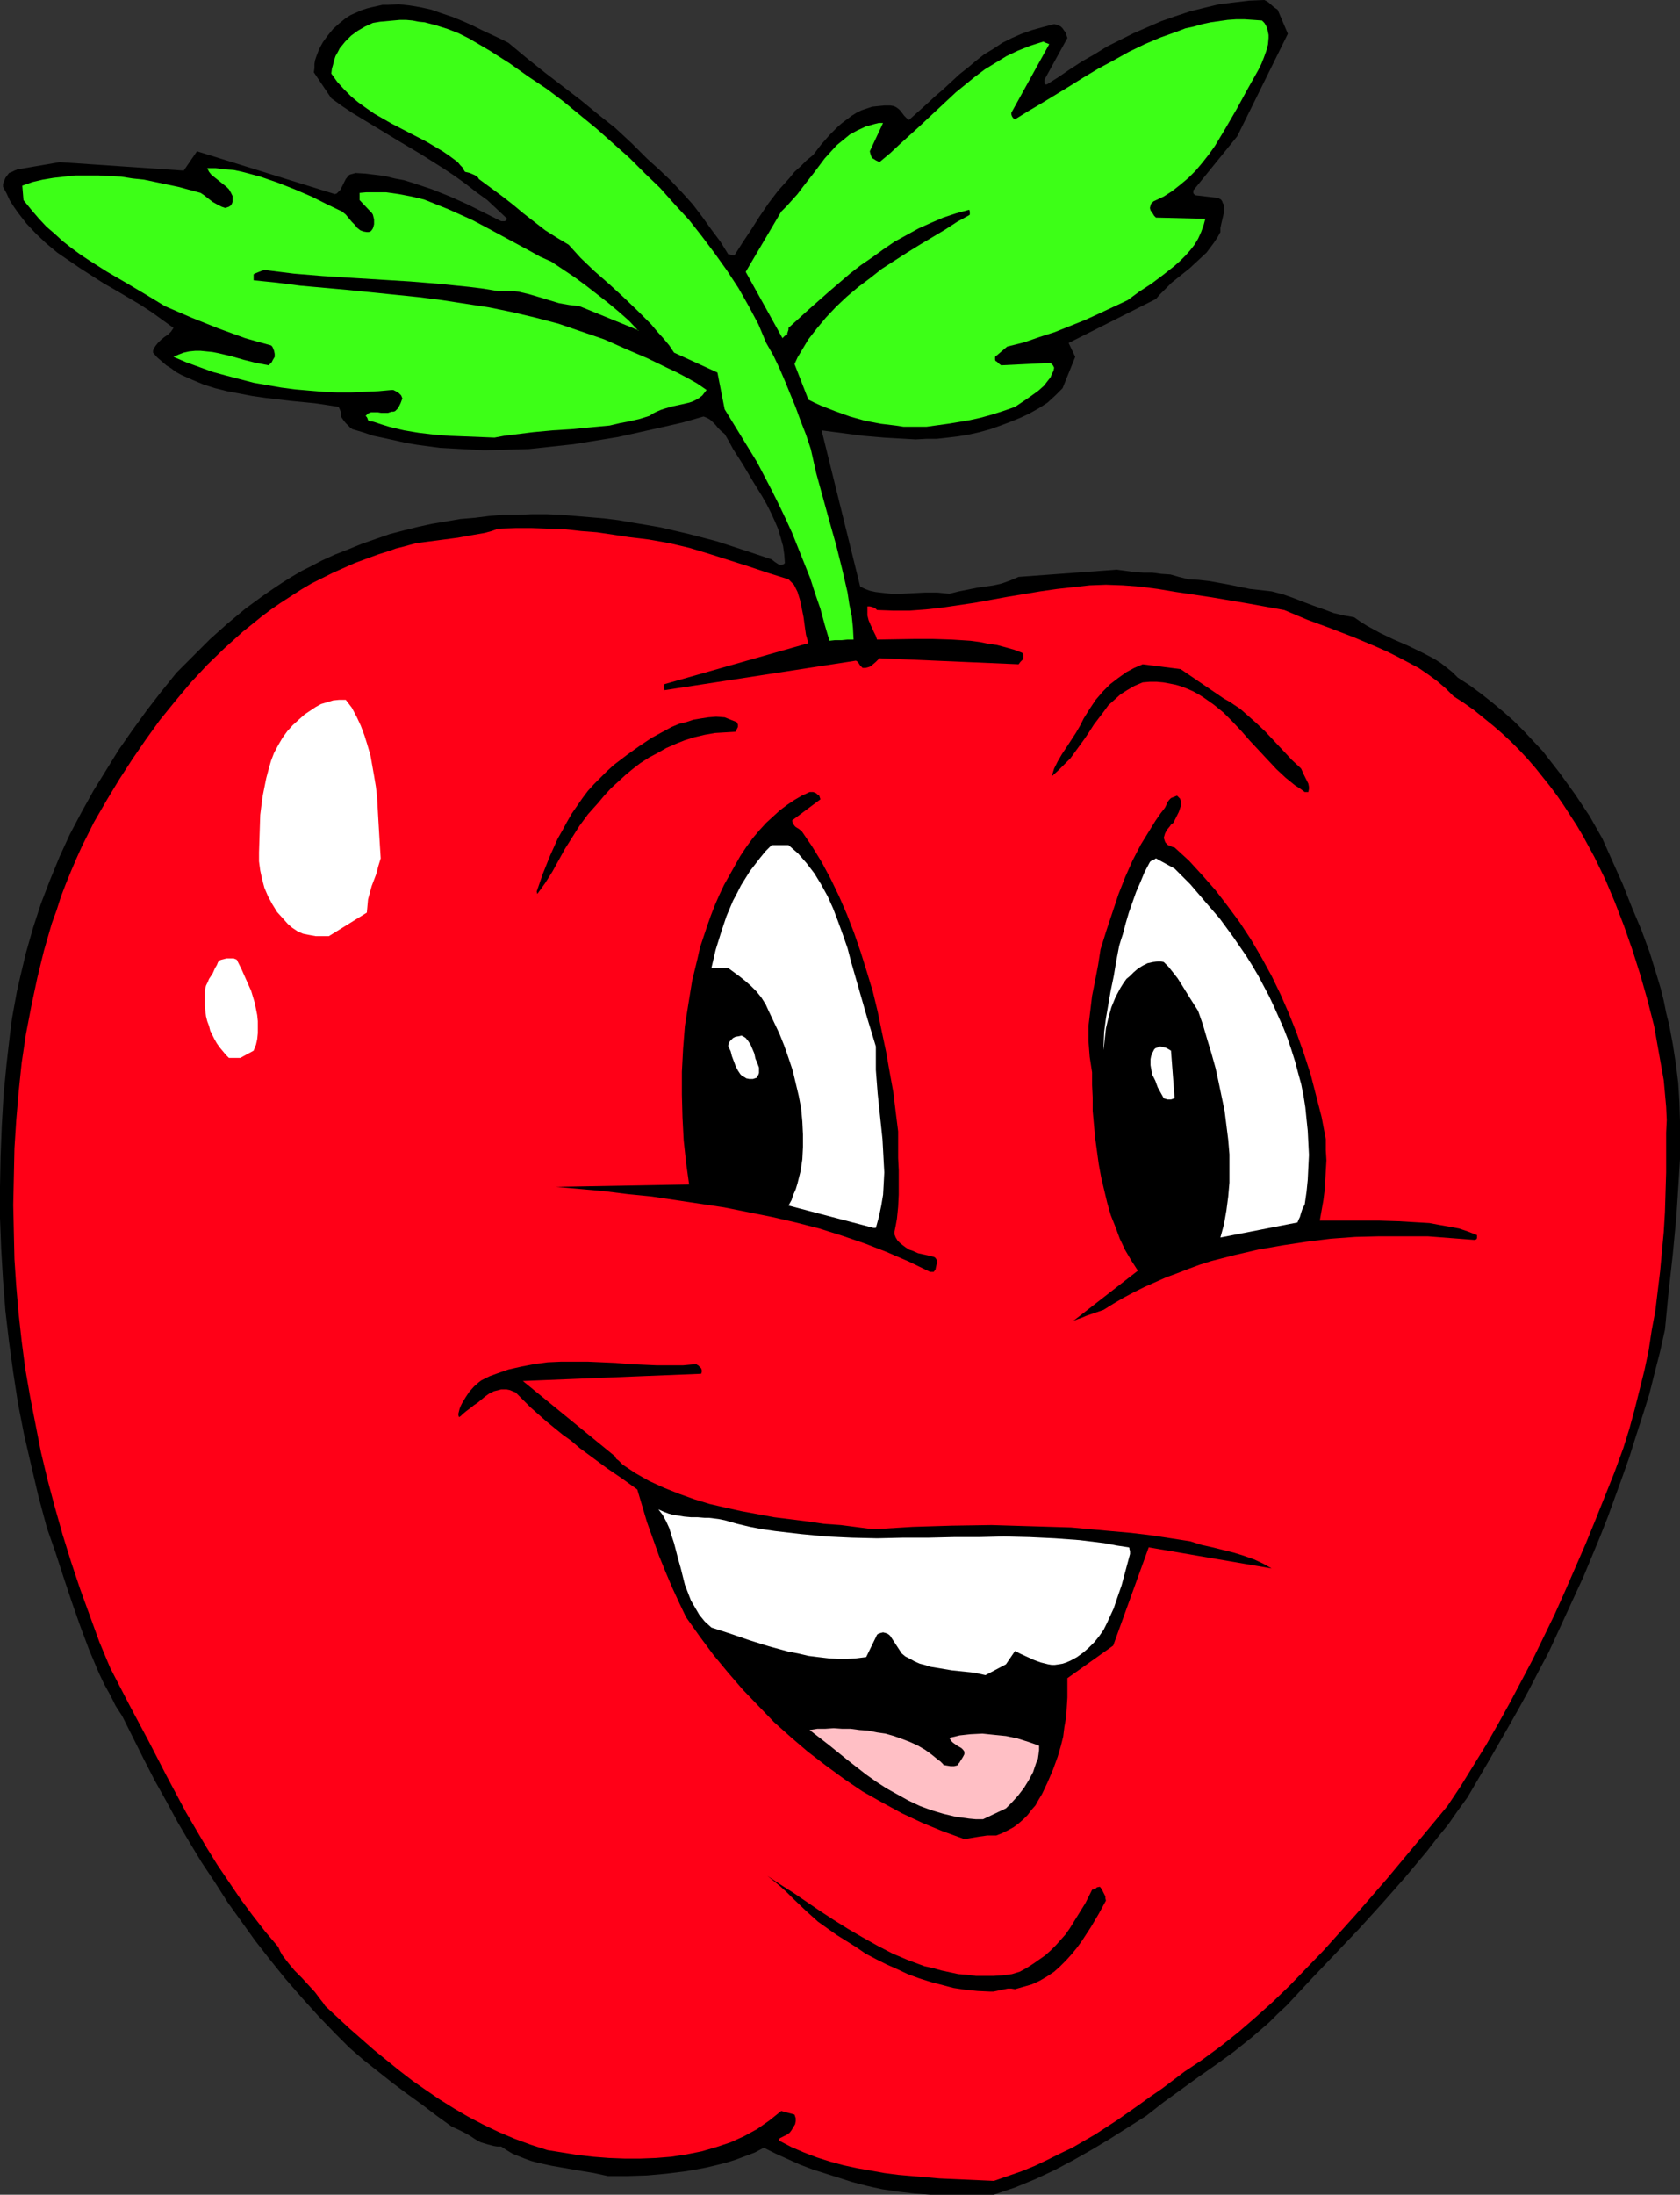
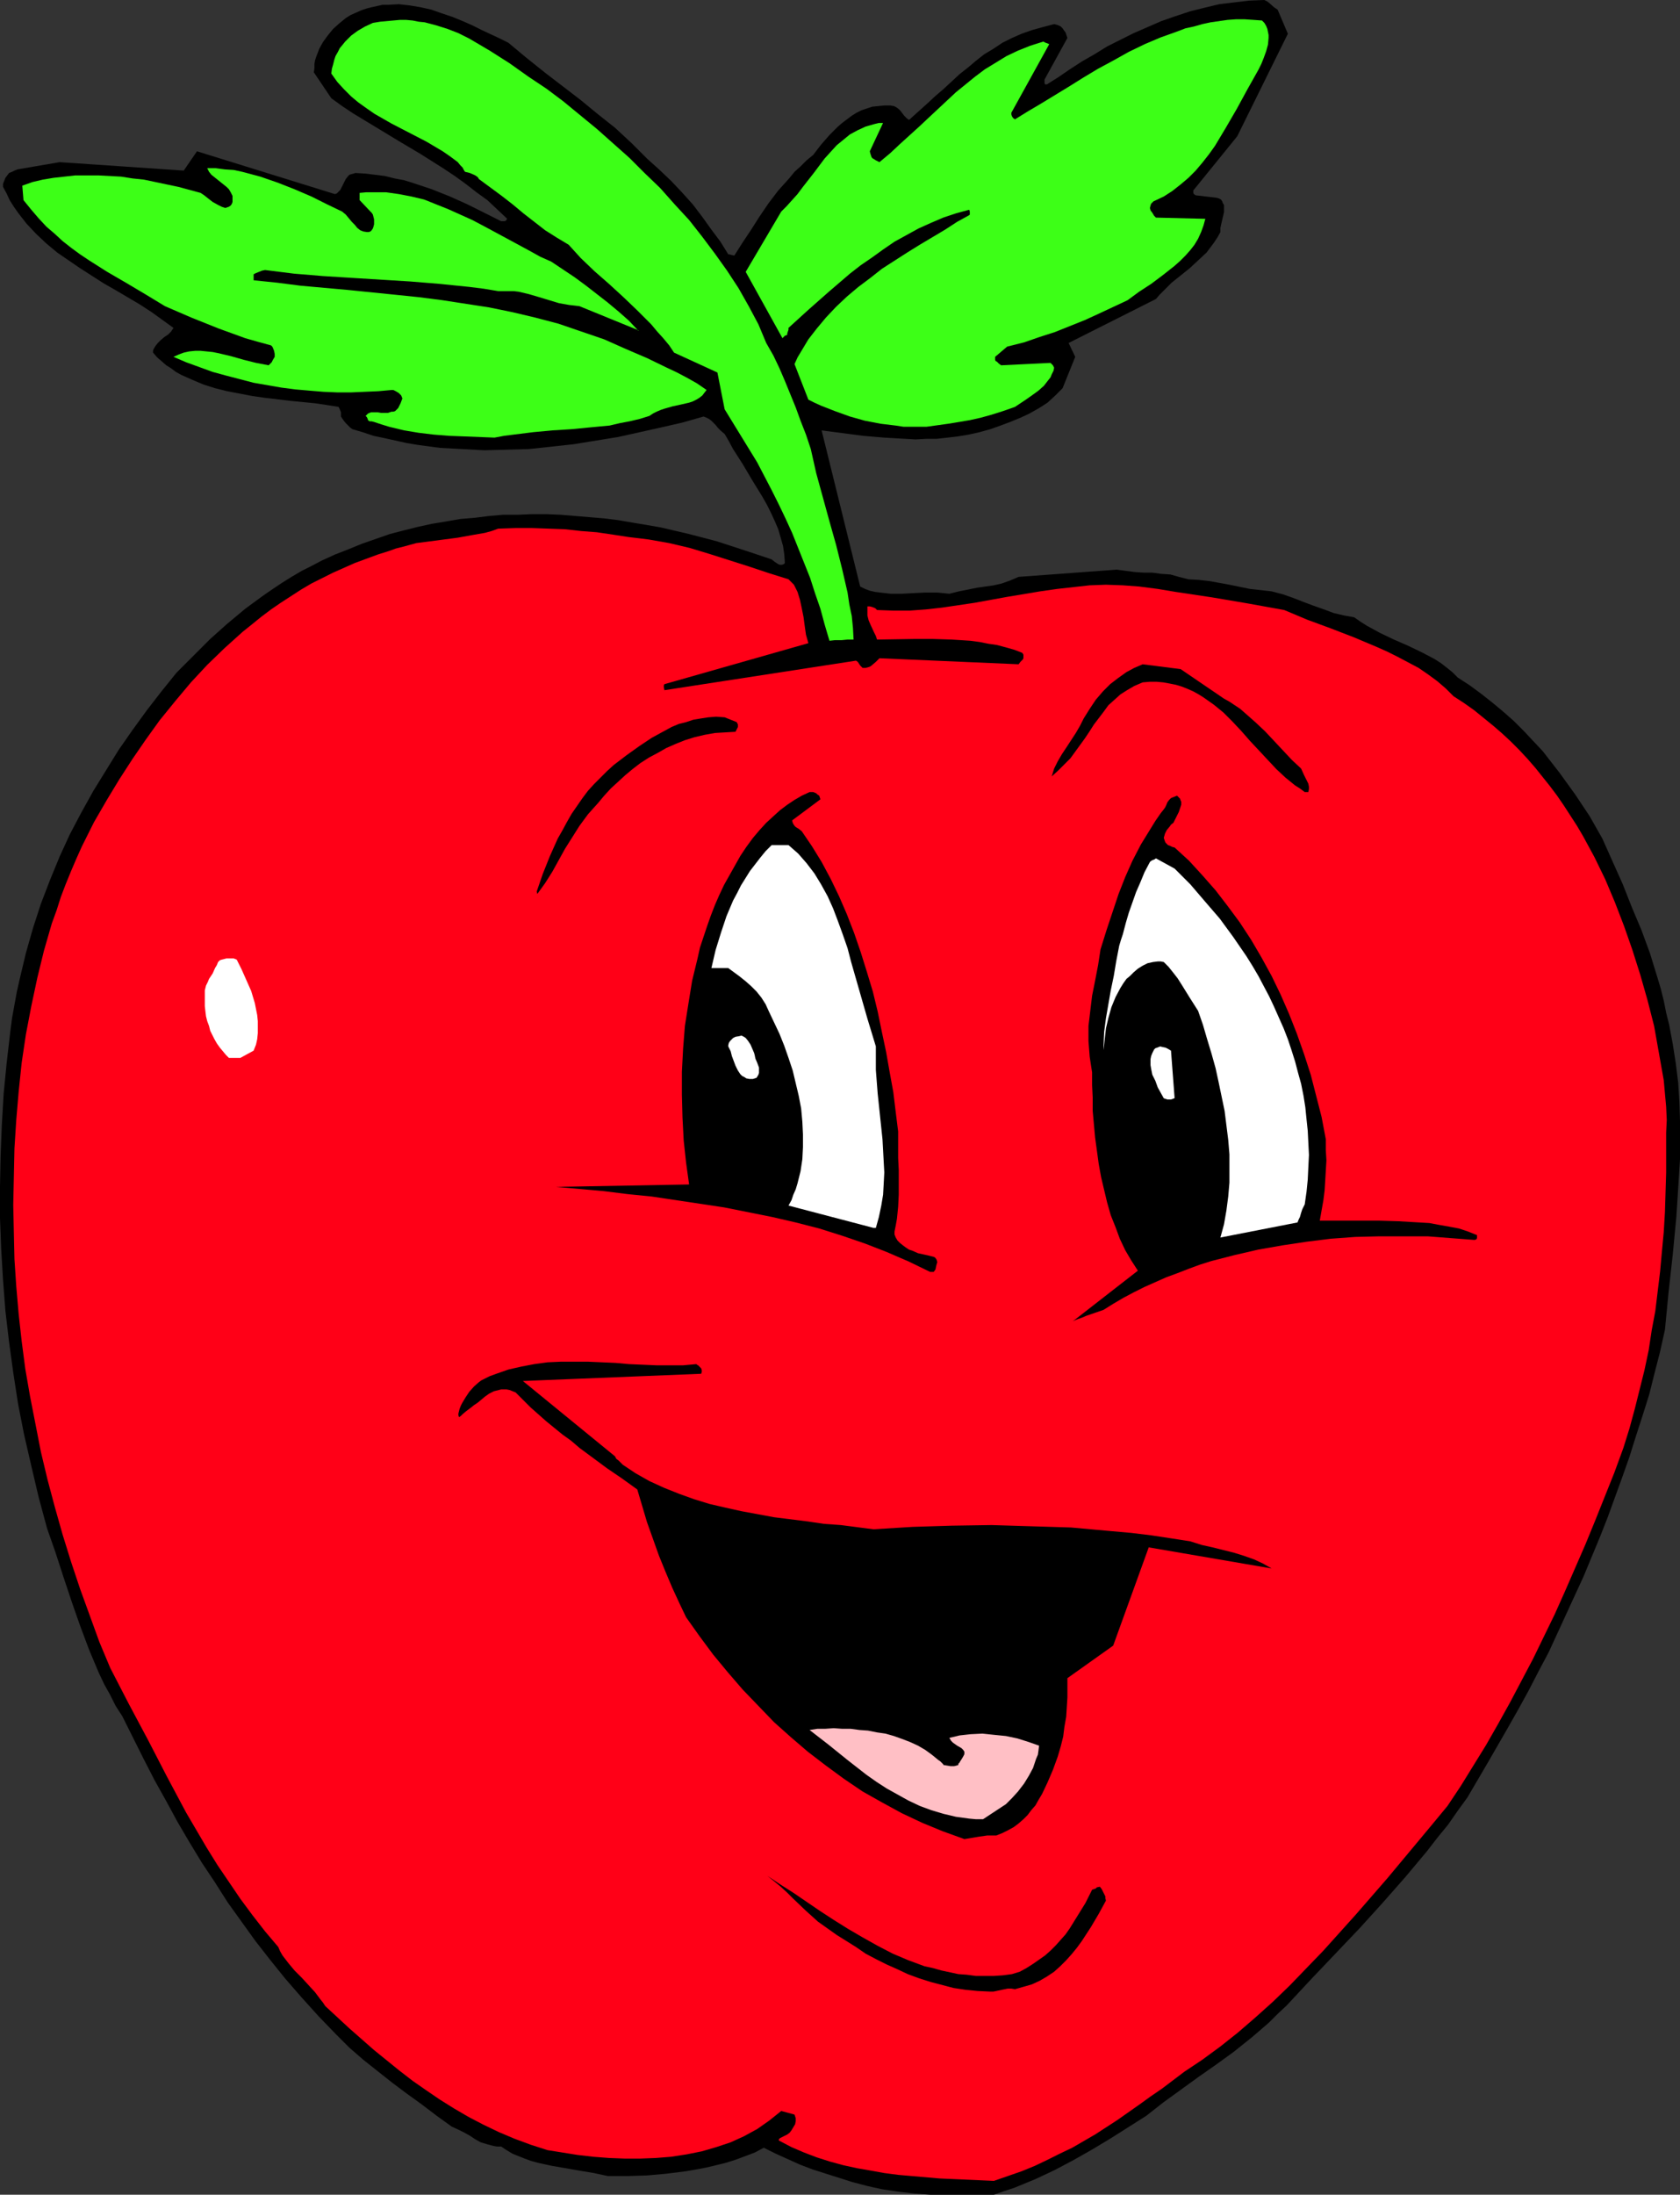
<svg xmlns="http://www.w3.org/2000/svg" xmlns:ns1="http://sodipodi.sourceforge.net/DTD/sodipodi-0.dtd" xmlns:ns2="http://www.inkscape.org/namespaces/inkscape" version="1.0" width="119.245mm" height="155.668mm" id="svg22" ns1:docname="Apple - Happy 1.wmf">
  <rect width="100%" height="100%" fill="#333333" stroke="none" />
  <ns1:namedview id="namedview22" pagecolor="#ffffff" bordercolor="#000000" borderopacity="0.25" ns2:showpageshadow="2" ns2:pageopacity="0.0" ns2:pagecheckerboard="0" ns2:deskcolor="#d1d1d1" ns2:document-units="mm" />
  <defs id="defs1">
    <pattern id="WMFhbasepattern" patternUnits="userSpaceOnUse" width="6" height="6" x="0" y="0" />
  </defs>
  <path style="fill:#000000;fill-opacity:1;fill-rule:evenodd;stroke:none" d="m 266.633,588.353 h -4.363 -4.201 -4.201 -4.201 l -4.363,-0.323 -4.201,-0.485 -4.363,-0.646 -2.262,-0.485 -2.101,-0.485 -3.717,-0.97 -3.555,-1.131 -3.555,-1.131 -3.555,-1.131 -3.393,-1.293 -3.232,-1.454 -3.232,-1.454 -3.232,-1.616 -2.424,1.293 -2.586,0.97 -2.586,0.97 -2.586,0.808 -2.586,0.646 -2.747,0.646 -2.586,0.485 -2.747,0.485 -5.171,0.646 -5.333,0.485 -5.171,0.162 h -5.333 l -3.717,-0.808 -3.878,-0.646 -7.433,-1.293 -3.717,-0.808 -1.778,-0.485 -1.778,-0.646 -1.616,-0.646 -1.616,-0.646 -1.616,-0.97 -1.454,-0.97 h -1.131 l -0.97,-0.162 -1.778,-0.485 -1.616,-0.485 -1.454,-0.808 -1.454,-0.97 -1.454,-0.808 -1.616,-0.808 -1.778,-0.808 -4.04,-2.909 -4.04,-3.07 -4.04,-2.909 -3.878,-2.909 -3.878,-3.07 -3.878,-3.07 -3.717,-3.232 -3.555,-3.555 -4.686,-4.848 -4.525,-5.009 -4.363,-5.009 -4.04,-5.009 -4.04,-5.171 -3.717,-5.171 -3.717,-5.171 -3.394,-5.333 -3.555,-5.332 -3.232,-5.333 -3.232,-5.494 -3.07,-5.656 -3.07,-5.494 -2.909,-5.656 -2.909,-5.817 -2.909,-5.817 -1.778,-2.747 -1.454,-2.909 -1.616,-2.909 -1.454,-3.07 -1.293,-3.07 -1.293,-3.07 -2.424,-6.464 -2.262,-6.464 -2.262,-6.787 -2.101,-6.464 -2.262,-6.464 -2.262,-8.403 L 8.403,392.99 6.464,384.587 4.848,376.346 3.555,367.943 2.424,359.702 1.454,351.461 0.808,343.058 0.323,334.817 0,326.576 v -8.403 l 0.162,-8.241 0.323,-8.241 0.485,-8.403 0.808,-8.241 0.97,-8.403 0.485,-3.717 0.646,-3.555 0.646,-3.555 0.808,-3.555 0.808,-3.393 0.808,-3.393 1.939,-6.787 2.101,-6.464 2.424,-6.302 2.586,-6.302 2.747,-5.979 3.07,-5.817 3.232,-5.817 3.394,-5.494 3.394,-5.494 3.717,-5.333 3.878,-5.332 3.878,-5.009 4.04,-5.009 4.525,-4.525 4.525,-4.525 4.525,-4.04 4.848,-4.04 4.848,-3.555 2.586,-1.778 2.424,-1.616 2.586,-1.616 2.747,-1.616 2.586,-1.293 2.747,-1.454 3.555,-1.616 3.717,-1.454 3.555,-1.454 3.717,-1.293 3.717,-1.293 3.717,-0.97 3.878,-0.97 3.717,-0.808 3.878,-0.646 3.717,-0.646 3.878,-0.323 3.878,-0.485 3.717,-0.323 h 3.878 l 3.878,-0.162 h 3.878 l 3.878,0.162 3.878,0.323 3.878,0.323 3.878,0.323 3.878,0.485 3.717,0.646 3.878,0.646 3.717,0.646 7.595,1.778 7.433,1.939 7.433,2.424 7.272,2.424 0.808,0.646 0.97,0.646 0.485,0.162 h 0.485 l 0.485,-0.162 0.323,-0.323 -0.162,-2.262 -0.323,-2.262 -0.646,-2.262 -0.646,-2.262 -0.97,-2.262 -0.97,-2.101 -1.131,-2.262 -1.293,-2.262 -2.586,-4.201 -2.586,-4.363 -2.586,-4.04 -1.131,-2.101 -1.131,-1.939 -0.97,-0.808 -0.808,-0.808 -0.646,-0.808 -0.646,-0.646 -0.485,-0.485 -0.646,-0.485 -0.646,-0.323 -0.808,-0.323 -5.656,1.616 -5.656,1.293 -5.817,1.293 -5.817,1.293 -5.979,0.97 -5.979,0.97 -5.979,0.646 -5.979,0.646 -5.979,0.162 -5.979,0.162 -5.979,-0.323 -5.979,-0.323 -5.979,-0.808 -2.909,-0.485 -2.909,-0.646 -2.909,-0.646 -3.07,-0.646 -2.909,-0.97 -2.747,-0.808 -0.646,-0.485 -0.485,-0.485 -0.646,-0.646 -0.646,-0.808 -0.646,-0.97 v -0.485 -0.646 l -0.323,-0.808 -0.323,-0.646 -3.07,-0.485 -3.232,-0.485 -6.625,-0.646 -6.787,-0.808 -3.394,-0.485 -3.394,-0.646 -3.394,-0.646 -3.232,-0.808 -3.07,-0.97 -3.07,-1.293 -2.909,-1.293 -1.454,-0.808 -1.293,-0.97 -1.293,-0.808 -1.293,-1.131 -1.131,-0.97 -1.131,-1.293 v -0.485 l 0.162,-0.485 0.485,-0.808 0.646,-0.808 0.808,-0.808 0.97,-0.808 0.97,-0.646 0.808,-0.808 0.646,-0.97 -2.909,-2.101 L 40.722,83.704 37.49,81.604 31.188,77.887 27.794,75.948 21.492,71.908 18.422,69.807 15.352,67.707 12.443,65.283 9.696,62.697 7.11,59.95 5.979,58.496 4.848,57.042 3.717,55.426 2.586,53.648 1.778,51.871 0.808,50.093 v -0.808 l 0.323,-0.808 0.323,-0.808 0.485,-0.646 0.485,-0.646 0.808,-0.323 0.646,-0.323 0.808,-0.323 11.312,-1.939 33.289,2.262 3.555,-5.171 37.005,11.473 0.485,-0.162 0.323,-0.323 0.646,-0.646 0.485,-0.97 0.485,-0.97 0.485,-0.97 0.646,-0.808 0.323,-0.323 0.485,-0.162 0.646,-0.162 0.485,-0.162 2.747,0.162 2.586,0.323 2.586,0.323 2.586,0.646 2.586,0.485 2.586,0.808 2.424,0.808 2.424,0.808 4.848,1.939 4.686,2.101 4.525,2.262 4.525,2.262 h 0.97 l 0.485,-0.323 v -0.162 l 0.162,-0.162 -2.747,-2.585 -2.586,-2.424 -2.909,-2.101 -2.909,-2.262 -2.909,-2.101 -2.909,-1.939 -6.141,-3.878 -5.979,-3.555 -6.141,-3.717 -6.141,-3.717 -2.909,-1.939 -2.909,-2.101 -4.686,-6.948 0.162,-1.131 v -1.131 l 0.162,-0.97 0.323,-0.97 0.808,-2.101 0.97,-1.778 1.293,-1.778 1.454,-1.778 1.616,-1.454 1.778,-1.454 1.293,-0.808 1.454,-0.646 1.454,-0.646 1.454,-0.485 1.293,-0.323 1.454,-0.323 1.454,-0.323 h 1.454 l 2.909,-0.162 2.909,0.323 2.909,0.485 2.909,0.646 2.747,0.97 2.909,0.97 2.747,1.131 2.586,1.131 2.586,1.293 2.424,1.131 2.424,1.131 2.262,1.131 4.848,4.04 4.848,3.878 4.848,3.717 4.848,3.717 4.525,3.717 4.686,3.717 4.363,4.04 4.201,4.201 3.232,2.909 3.232,3.07 2.909,3.07 2.909,3.232 2.586,3.393 2.424,3.393 2.424,3.232 2.101,3.393 h 0.323 l 0.485,0.162 0.808,0.162 2.262,-3.555 2.262,-3.393 2.262,-3.555 2.424,-3.555 2.586,-3.393 2.909,-3.232 1.454,-1.778 1.616,-1.454 1.616,-1.616 1.778,-1.454 2.101,-2.747 2.262,-2.585 2.262,-2.262 1.131,-0.97 1.293,-0.97 1.293,-0.97 1.293,-0.808 1.293,-0.646 1.454,-0.485 1.454,-0.485 1.616,-0.162 1.616,-0.162 h 1.616 l 0.97,0.162 0.646,0.323 0.646,0.485 0.485,0.485 0.97,1.293 0.646,0.646 0.646,0.485 4.686,-4.201 2.262,-2.101 2.262,-1.939 4.363,-4.04 2.262,-1.778 2.101,-1.778 2.262,-1.778 2.424,-1.454 2.424,-1.616 2.586,-1.293 2.586,-1.131 2.747,-0.97 2.909,-0.808 3.07,-0.808 0.646,0.162 0.485,0.162 0.646,0.323 0.485,0.485 0.323,0.485 0.485,0.646 0.485,1.454 -6.141,11.15 v 0.485 0.485 l 0.162,0.323 h 0.485 l 3.07,-1.939 3.07,-2.101 3.232,-2.101 3.393,-1.939 3.394,-2.101 3.555,-1.778 3.555,-1.778 3.717,-1.616 3.717,-1.616 3.717,-1.293 3.878,-1.293 3.878,-0.97 4.04,-0.97 4.04,-0.485 L 335.149,0.162 339.189,0 l 0.646,0.323 0.485,0.323 1.454,1.293 0.485,0.323 0.485,0.323 2.747,6.464 -13.574,27.47 -11.796,14.543 v 0.162 0.485 l 0.162,0.323 0.485,0.323 5.494,0.646 0.646,0.162 0.646,0.323 0.323,0.485 0.162,0.485 0.323,0.485 v 0.646 1.293 l -0.646,2.747 -0.323,1.454 v 1.131 l -0.808,1.454 -0.97,1.454 -0.97,1.293 -0.97,1.293 -2.262,2.101 -2.262,2.101 -2.424,1.939 -2.424,1.939 -2.101,2.101 -1.131,1.131 -0.97,1.131 -23.431,11.796 1.778,3.717 -3.394,8.403 -1.939,1.939 -2.101,1.939 -2.262,1.454 -2.586,1.454 -2.424,1.131 -2.747,1.131 -2.586,0.97 -2.747,0.97 -2.909,0.808 -2.909,0.646 -2.909,0.485 -2.747,0.323 -2.909,0.323 h -2.747 l -2.909,0.162 -2.747,-0.162 -5.656,-0.323 -5.656,-0.485 -11.15,-1.454 10.342,41.852 1.293,0.646 1.293,0.485 1.454,0.323 1.293,0.162 1.454,0.162 1.454,0.162 h 2.909 l 3.07,-0.162 3.232,-0.162 h 3.232 l 1.616,0.162 1.616,0.162 2.586,-0.646 2.424,-0.485 2.424,-0.485 4.525,-0.646 2.101,-0.485 2.262,-0.808 1.131,-0.485 1.131,-0.485 26.34,-1.939 2.424,0.323 2.424,0.323 2.424,0.162 h 2.262 l 2.424,0.323 2.424,0.162 2.262,0.646 2.586,0.646 2.747,0.162 2.909,0.323 5.333,0.97 5.494,1.131 2.909,0.323 2.909,0.323 3.07,0.808 2.747,0.97 2.909,1.131 2.586,0.97 2.747,0.97 2.586,0.97 2.747,0.646 2.747,0.485 1.616,1.131 1.778,1.131 1.778,0.97 1.778,0.97 3.717,1.778 3.717,1.616 3.717,1.778 3.393,1.778 1.778,1.131 1.454,1.131 1.616,1.293 1.454,1.454 3.232,2.101 3.07,2.262 3.07,2.424 2.909,2.424 2.747,2.424 2.747,2.747 2.424,2.585 2.586,2.747 2.262,2.909 2.262,2.909 2.101,2.909 2.101,2.909 1.939,2.909 1.939,2.909 3.393,5.979 5.494,12.281 2.424,6.14 2.586,6.14 2.262,6.14 1.939,6.302 0.97,3.232 0.808,3.232 0.646,3.232 0.808,3.232 0.97,5.171 0.808,5.171 0.646,5.171 0.323,5.171 0.162,5.171 v 5.171 5.009 l -0.323,5.171 -0.323,5.171 -0.323,5.009 -0.97,10.18 -1.131,10.18 -0.485,5.009 -0.485,5.009 -1.293,5.817 -1.454,5.656 -1.454,5.817 -1.778,5.656 -1.778,5.494 -1.778,5.656 -1.939,5.494 -1.939,5.333 -1.939,5.332 -2.101,5.333 -4.363,10.503 -4.686,10.18 -4.686,10.18 -2.747,5.171 -2.586,5.009 -2.747,5.009 -2.747,4.848 -5.494,9.534 -2.747,4.686 -2.747,4.686 -2.586,3.555 -2.586,3.717 -2.909,3.555 -2.747,3.555 -5.817,6.948 -5.979,6.787 -6.302,6.948 -6.464,6.787 -6.464,6.787 -6.625,7.11 -2.424,2.262 -2.262,2.262 -2.424,2.101 -2.262,1.939 -4.848,3.878 -4.686,3.393 -4.848,3.393 -4.686,3.393 -4.686,3.393 -4.525,3.555 -9.696,6.14 -4.848,2.909 -4.848,2.747 -5.171,2.747 -5.171,2.424 -5.494,2.262 -2.909,0.97 z" id="path1" />
  <path style="fill:#ff0017;fill-opacity:1;fill-rule:evenodd;stroke:none" d="m 266.633,584.637 -7.272,-0.323 -7.272,-0.323 -7.433,-0.646 -3.717,-0.323 -3.717,-0.485 -3.555,-0.646 -3.717,-0.646 -3.717,-0.808 -3.555,-0.97 -3.555,-1.131 -3.393,-1.293 -3.394,-1.454 -3.394,-1.778 v -0.323 l 0.323,-0.323 0.646,-0.323 0.646,-0.323 0.646,-0.323 0.646,-0.485 0.485,-0.646 0.485,-0.808 0.485,-0.808 0.162,-0.808 v -0.808 l -0.323,-0.97 -3.555,-0.97 -1.616,1.293 -1.616,1.293 -1.616,1.131 -1.616,1.131 -3.555,1.939 -1.778,0.808 -1.778,0.808 -3.878,1.293 -3.878,1.131 -4.04,0.808 -4.201,0.646 -4.04,0.323 -4.201,0.162 h -4.201 l -4.201,-0.162 -4.201,-0.323 -4.201,-0.485 -4.04,-0.646 -4.04,-0.646 -4.525,-1.454 -4.363,-1.616 -4.201,-1.778 -4.04,-1.939 -4.04,-2.101 -3.878,-2.262 -3.878,-2.424 -3.555,-2.424 -3.717,-2.585 -3.555,-2.747 -3.394,-2.747 -3.393,-2.747 -6.625,-5.817 -6.464,-5.979 -0.646,-0.97 -0.646,-0.808 -1.454,-1.939 -1.778,-1.939 -1.778,-1.939 -1.939,-1.939 -1.616,-1.939 -1.616,-2.101 -0.646,-1.131 -0.485,-1.131 -3.555,-4.201 -3.394,-4.363 -3.232,-4.363 -3.07,-4.525 -3.07,-4.525 -2.909,-4.686 -2.747,-4.686 -2.747,-4.686 -5.171,-9.695 -5.009,-9.695 -5.171,-9.695 -5.009,-9.695 -2.909,-6.948 -2.586,-7.11 -2.586,-7.11 -2.424,-7.272 -2.262,-7.272 -2.101,-7.433 -1.939,-7.272 -1.778,-7.433 -1.454,-7.433 -1.454,-7.433 -1.293,-7.433 -0.97,-7.433 -0.808,-7.272 -0.646,-7.433 -0.485,-7.272 -0.162,-7.11 -0.162,-7.433 0.162,-7.595 0.162,-7.595 0.485,-7.595 0.646,-7.595 0.808,-7.756 1.131,-7.595 1.454,-7.595 1.616,-7.595 1.778,-7.272 2.101,-7.272 1.293,-3.555 1.131,-3.555 1.293,-3.393 1.454,-3.555 1.454,-3.393 1.454,-3.232 1.616,-3.232 1.616,-3.232 1.778,-3.07 1.778,-3.07 3.232,-5.332 3.555,-5.494 3.555,-5.171 3.717,-5.171 4.201,-5.171 4.201,-5.009 4.363,-4.686 4.686,-4.525 4.848,-4.363 2.424,-1.939 2.586,-2.101 2.586,-1.939 2.586,-1.778 2.747,-1.778 2.747,-1.778 2.747,-1.616 2.909,-1.454 2.909,-1.454 2.909,-1.293 2.909,-1.293 3.07,-1.131 3.07,-1.131 3.07,-0.97 1.778,-0.646 1.939,-0.485 3.555,-0.97 3.717,-0.485 3.717,-0.485 3.717,-0.485 3.555,-0.646 3.717,-0.646 1.778,-0.485 1.778,-0.646 4.686,-0.162 h 4.363 l 4.525,0.162 4.363,0.162 4.363,0.485 4.201,0.323 4.363,0.646 4.201,0.646 2.747,0.323 2.586,0.323 2.747,0.485 2.747,0.485 5.494,1.293 5.333,1.616 10.665,3.393 5.333,1.778 5.171,1.616 0.808,0.808 0.646,0.646 0.485,0.97 0.485,0.97 0.646,2.101 0.485,2.262 0.485,2.424 0.323,2.424 0.323,2.262 0.646,2.262 -38.621,10.988 v 0 l -0.162,0.323 v 0.485 l 0.162,0.808 51.387,-7.918 0.485,0.323 0.646,0.97 0.323,0.323 0.323,0.323 h 0.808 l 0.646,-0.162 0.485,-0.162 0.485,-0.323 1.131,-0.97 0.97,-0.97 37.329,1.616 0.485,-0.646 0.646,-0.646 0.162,-0.323 v -0.485 -0.485 l -0.323,-0.485 -2.101,-0.808 -2.262,-0.646 -2.424,-0.646 -2.262,-0.323 -2.424,-0.485 -2.424,-0.323 -5.009,-0.323 -5.009,-0.162 H 245.302 l -10.019,0.162 -0.323,-0.97 -0.485,-0.97 -0.97,-2.101 -0.485,-1.131 -0.323,-1.293 v -1.131 -1.293 h 0.646 l 0.646,0.162 0.808,0.323 0.485,0.485 4.363,0.162 h 4.363 l 4.363,-0.323 4.363,-0.485 4.363,-0.646 4.363,-0.646 8.888,-1.616 8.726,-1.454 4.525,-0.646 4.363,-0.485 4.363,-0.485 4.363,-0.162 4.525,0.162 4.363,0.323 5.009,0.646 4.848,0.808 9.696,1.454 9.534,1.616 9.857,1.778 6.141,2.585 6.141,2.262 6.302,2.424 6.141,2.585 2.909,1.293 2.909,1.454 2.747,1.454 2.747,1.454 2.586,1.778 2.424,1.778 2.262,1.939 2.101,2.101 2.747,1.778 2.747,1.939 2.586,2.101 2.586,2.101 2.424,2.101 2.262,2.101 2.262,2.262 2.262,2.424 2.101,2.424 1.939,2.424 1.939,2.424 1.939,2.585 1.778,2.585 1.778,2.747 1.778,2.747 1.616,2.747 3.07,5.656 2.909,5.979 2.586,6.14 2.424,6.302 2.262,6.464 2.101,6.625 1.939,6.787 1.778,6.948 1.293,7.272 1.293,7.272 0.323,3.555 0.323,3.555 0.162,3.555 -0.162,3.393 v 10.665 l -0.162,5.332 -0.162,5.333 -0.323,5.333 -0.485,5.171 -0.485,5.333 -0.646,5.333 -0.646,5.332 -0.97,5.171 -0.808,5.333 -1.131,5.332 -1.293,5.171 -1.293,5.171 -1.454,5.333 -1.616,5.171 -2.424,6.625 -2.586,6.464 -2.586,6.464 -2.586,6.302 -2.747,6.302 -2.747,6.302 -2.747,6.14 -2.909,5.979 -2.909,5.979 -3.07,5.817 -3.07,5.817 -3.232,5.817 -3.232,5.656 -3.394,5.494 -3.393,5.494 -3.555,5.333 -3.878,4.686 -4.04,4.848 -4.04,4.848 -4.04,4.848 -8.565,9.857 -4.363,4.848 -4.363,4.848 -4.525,4.686 -4.525,4.686 -4.525,4.363 -4.686,4.201 -4.686,4.04 -4.686,3.717 -4.848,3.555 -4.848,3.232 -5.979,4.525 -3.07,2.101 -2.909,2.101 -5.979,4.201 -5.979,3.878 -3.07,1.778 -3.07,1.778 -3.394,1.616 -3.232,1.616 -3.393,1.616 -3.555,1.454 -3.717,1.293 z" id="path2" />
  <path style="fill:#000000;fill-opacity:1;fill-rule:evenodd;stroke:none" d="m 265.663,533.897 -3.394,-0.162 -3.232,-0.323 -3.232,-0.485 -3.07,-0.808 -3.07,-0.808 -3.07,-0.97 -3.07,-1.131 -2.747,-1.293 -2.909,-1.293 -2.909,-1.454 -2.747,-1.454 -2.586,-1.778 -5.171,-3.232 -5.009,-3.555 -1.616,-1.454 -1.616,-1.454 -3.555,-3.393 -1.616,-1.616 -1.778,-1.616 -1.778,-1.454 -1.616,-1.293 3.394,2.262 3.555,2.262 3.555,2.424 3.555,2.424 3.717,2.424 3.878,2.424 3.878,2.262 4.04,2.262 4.04,2.101 4.201,1.778 4.363,1.616 2.262,0.485 2.262,0.646 4.525,0.97 2.262,0.162 2.424,0.323 h 2.424 2.424 l 2.424,-0.162 2.424,-0.323 2.101,-0.646 1.778,-0.97 1.778,-1.131 1.616,-1.131 1.616,-1.131 1.454,-1.293 1.454,-1.454 1.293,-1.454 1.293,-1.454 1.131,-1.616 2.101,-3.393 2.101,-3.393 1.778,-3.555 0.485,-0.162 0.485,-0.162 0.323,-0.323 0.808,-0.162 0.485,0.646 0.485,0.97 0.485,0.97 v 0.485 l 0.162,0.646 -0.97,1.778 -0.97,1.778 -2.101,3.555 -2.424,3.717 -1.293,1.778 -1.454,1.778 -1.454,1.616 -1.616,1.616 -1.616,1.454 -1.939,1.293 -1.939,1.131 -2.101,0.97 -2.262,0.646 -2.262,0.646 -0.97,-0.162 h -0.97 l -1.616,0.323 -1.454,0.323 -0.808,0.162 z" id="path3" />
  <path style="fill:#000000;fill-opacity:1;fill-rule:evenodd;stroke:none" d="m 170.968,399.292 -4.04,-2.909 -4.04,-2.747 -7.433,-5.494 -2.262,-1.939 -2.262,-1.616 -4.363,-3.555 -4.201,-3.717 -2.101,-2.101 -1.939,-1.939 -0.808,-0.323 -0.808,-0.323 -0.808,-0.162 h -1.454 l -0.646,0.162 -1.293,0.323 -1.293,0.646 -1.131,0.808 -1.939,1.616 -0.97,0.646 -0.808,0.646 -0.646,0.485 -0.646,0.485 -0.97,0.808 -0.485,0.485 -0.485,0.323 -0.162,-0.485 v -0.485 l 0.162,-0.646 0.162,-0.646 0.323,-0.808 0.323,-0.646 0.97,-1.616 0.97,-1.454 1.293,-1.454 1.293,-1.131 0.646,-0.485 0.646,-0.323 1.616,-0.808 1.778,-0.646 3.232,-1.131 3.555,-0.808 3.394,-0.646 3.555,-0.485 3.555,-0.162 h 3.717 3.555 l 7.433,0.323 3.555,0.323 3.717,0.162 3.717,0.162 h 3.555 3.555 l 3.555,-0.323 0.162,0.162 0.323,0.162 0.485,0.485 0.323,0.323 0.162,0.485 v 0.485 l -0.162,0.485 -47.832,1.939 24.724,20.199 0.323,0.646 0.646,0.485 1.131,1.131 3.393,2.262 3.717,2.101 3.878,1.778 4.04,1.616 4.04,1.454 4.201,1.293 4.201,0.97 4.363,0.97 4.363,0.808 4.363,0.808 9.049,1.131 4.363,0.646 4.525,0.323 8.726,1.131 10.504,-0.646 10.504,-0.323 10.665,-0.162 10.665,0.323 5.333,0.162 5.333,0.162 5.333,0.485 5.333,0.485 5.494,0.485 5.333,0.646 5.333,0.808 5.171,0.808 3.07,0.97 2.909,0.646 5.817,1.454 2.586,0.808 2.747,0.97 2.424,1.131 1.131,0.646 1.131,0.646 -32.965,-5.656 -9.534,26.339 -12.281,8.726 v 5.171 l -0.162,2.585 -0.162,2.585 -0.485,2.747 -0.323,2.585 -0.646,2.585 -0.808,2.747 -1.293,3.555 -1.454,3.393 -1.454,3.07 -0.97,1.616 -0.808,1.454 -1.131,1.293 -0.97,1.293 -1.131,1.131 -1.293,1.131 -1.293,0.97 -1.454,0.808 -1.616,0.808 -1.616,0.646 h -1.293 -1.131 l -2.262,0.323 -1.939,0.323 -1.939,0.323 -5.817,-2.101 -5.494,-2.262 -5.494,-2.585 -5.333,-2.909 -5.171,-2.909 -5.009,-3.393 -4.848,-3.555 -4.848,-3.717 -4.525,-3.878 -4.525,-4.04 -4.201,-4.363 -4.201,-4.363 -4.04,-4.686 -3.878,-4.686 -3.717,-5.009 -3.555,-5.009 -1.778,-3.717 -1.939,-4.201 -1.778,-4.201 -1.778,-4.363 -1.616,-4.525 -1.616,-4.525 -1.293,-4.363 z" id="path4" />
-   <path style="fill:#ffbfc5;fill-opacity:1;fill-rule:evenodd;stroke:none" d="m 263.724,487.682 h -1.939 l -1.778,-0.162 -3.555,-0.485 -3.394,-0.808 -3.232,-0.97 -3.07,-1.131 -3.07,-1.454 -2.909,-1.616 -2.909,-1.616 -2.747,-1.778 -2.747,-1.939 -5.171,-4.04 -5.009,-4.04 -5.009,-3.878 2.101,-0.323 h 2.101 l 2.262,-0.162 2.262,0.162 h 2.262 l 2.424,0.323 2.262,0.162 2.424,0.485 2.262,0.323 2.262,0.646 2.262,0.808 2.101,0.808 2.101,0.97 1.939,1.131 1.778,1.293 1.778,1.454 0.485,0.323 0.485,0.485 0.323,0.323 v 0.162 0 l 0.97,0.162 0.97,0.162 h 0.97 l 0.646,-0.162 0.485,-0.162 v -0.323 l 0.323,-0.323 0.162,-0.323 0.323,-0.485 0.485,-0.808 0.323,-0.646 v -0.646 l -0.323,-0.485 -0.485,-0.485 -1.131,-0.646 -1.131,-0.808 -0.485,-0.485 -0.485,-0.808 1.454,-0.323 1.293,-0.323 1.454,-0.162 1.454,-0.162 3.232,-0.162 3.07,0.323 3.232,0.323 3.07,0.646 3.07,0.97 2.747,0.97 v 1.131 l -0.162,1.293 -0.162,1.131 -0.485,1.131 -0.808,2.424 -1.131,2.101 -1.293,2.101 -1.616,2.101 -1.616,1.778 -1.616,1.616 z" id="path5" />
+   <path style="fill:#ffbfc5;fill-opacity:1;fill-rule:evenodd;stroke:none" d="m 263.724,487.682 h -1.939 l -1.778,-0.162 -3.555,-0.485 -3.394,-0.808 -3.232,-0.97 -3.07,-1.131 -3.07,-1.454 -2.909,-1.616 -2.909,-1.616 -2.747,-1.778 -2.747,-1.939 -5.171,-4.04 -5.009,-4.04 -5.009,-3.878 2.101,-0.323 h 2.101 l 2.262,-0.162 2.262,0.162 h 2.262 l 2.424,0.323 2.262,0.162 2.424,0.485 2.262,0.323 2.262,0.646 2.262,0.808 2.101,0.808 2.101,0.97 1.939,1.131 1.778,1.293 1.778,1.454 0.485,0.323 0.485,0.485 0.323,0.323 v 0.162 0 l 0.97,0.162 0.97,0.162 h 0.97 l 0.646,-0.162 0.485,-0.162 v -0.323 l 0.323,-0.323 0.162,-0.323 0.323,-0.485 0.485,-0.808 0.323,-0.646 v -0.646 l -0.323,-0.485 -0.485,-0.485 -1.131,-0.646 -1.131,-0.808 -0.485,-0.485 -0.485,-0.808 1.454,-0.323 1.293,-0.323 1.454,-0.162 1.454,-0.162 3.232,-0.162 3.07,0.323 3.232,0.323 3.07,0.646 3.07,0.97 2.747,0.97 l -0.162,1.293 -0.162,1.131 -0.485,1.131 -0.808,2.424 -1.131,2.101 -1.293,2.101 -1.616,2.101 -1.616,1.778 -1.616,1.616 z" id="path5" />
  <path style="fill:#000000;fill-opacity:1;fill-rule:evenodd;stroke:none" d="m 279.883,461.666 -2.424,-0.808 -2.586,-0.485 -2.424,-0.323 -2.424,-0.323 h -2.586 -2.424 l -5.171,0.323 -2.586,0.323 -2.424,0.162 -5.009,0.162 h -2.586 l -2.424,-0.162 -2.424,-0.323 -2.424,-0.485 -3.878,-0.485 -3.878,-0.323 -3.878,-0.323 -7.757,-0.485 -3.717,-0.323 -3.555,-0.485 -3.717,-0.485 -13.251,-12.927 2.586,0.323 2.424,0.323 5.009,0.97 5.009,1.293 5.009,1.131 2.586,0.485 2.424,0.485 2.424,0.323 2.586,0.162 2.424,-0.162 2.424,-0.162 2.424,-0.485 2.262,-0.646 0.808,-0.646 0.646,-0.485 0.323,-0.485 0.162,-0.162 v 0 l 1.616,1.293 1.778,1.131 1.778,0.97 1.939,0.808 1.778,0.646 2.101,0.485 2.101,0.323 2.101,0.323 2.101,0.162 2.101,0.162 4.363,0.162 4.363,-0.162 h 4.201 l 4.04,-2.585 7.272,1.939 -0.646,9.857 z" id="path6" />
  <path style="fill:#000000;fill-opacity:1;fill-rule:evenodd;stroke:none" d="m 287.802,354.208 17.452,-13.574 -1.778,-2.747 -1.616,-2.747 -1.454,-3.07 -1.131,-3.07 -1.293,-3.232 -0.97,-3.393 -0.808,-3.393 -0.808,-3.393 -0.646,-3.555 -0.485,-3.555 -0.485,-3.555 -0.323,-3.555 -0.323,-3.555 v -3.555 l -0.162,-3.393 v -3.393 l -0.323,-2.101 -0.323,-2.101 -0.162,-2.101 -0.162,-2.101 v -1.939 -2.101 l 0.485,-4.04 0.485,-4.04 0.808,-4.04 0.808,-4.201 0.646,-4.201 1.616,-5.171 1.616,-4.848 1.616,-4.848 1.778,-4.525 1.939,-4.363 2.262,-4.363 1.293,-2.101 1.293,-2.101 1.293,-2.101 1.454,-2.101 0.646,-0.808 0.485,-0.646 0.323,-0.646 0.323,-0.808 0.485,-0.646 0.485,-0.485 0.808,-0.323 0.808,-0.323 0.485,0.485 0.323,0.323 0.162,0.485 0.162,0.323 v 0.808 l -0.323,0.97 -0.323,0.97 -0.485,0.97 -0.97,1.939 -0.646,0.485 -0.323,0.485 -0.808,0.97 -0.485,0.97 -0.323,1.131 0.162,0.485 0.162,0.485 0.162,0.323 0.323,0.323 0.323,0.323 0.485,0.162 0.646,0.323 0.646,0.162 3.878,3.555 3.555,3.878 3.555,4.04 3.232,4.201 3.232,4.363 3.07,4.686 2.747,4.686 2.747,5.009 2.424,5.009 2.262,5.171 2.101,5.333 1.939,5.494 1.778,5.494 1.454,5.656 1.454,5.656 1.131,5.979 v 2.909 l 0.162,2.747 -0.162,2.747 -0.162,2.747 -0.162,2.585 -0.323,2.585 -0.485,2.747 -0.485,2.747 h 5.009 10.827 l 5.333,0.162 5.494,0.323 2.747,0.162 2.586,0.485 2.747,0.485 2.586,0.485 2.424,0.808 2.424,0.97 v 0.808 l -0.162,0.323 -0.485,0.162 -6.302,-0.485 -6.302,-0.485 h -6.464 -6.464 l -6.464,0.162 -6.625,0.485 -6.464,0.808 -6.464,0.97 -6.464,1.131 -6.302,1.454 -6.302,1.616 -3.07,0.97 -3.07,1.131 -2.909,1.131 -3.07,1.131 -2.909,1.293 -2.909,1.293 -2.909,1.454 -2.747,1.454 -2.747,1.616 -2.586,1.616 -4.686,1.616 -1.131,0.485 -0.97,0.323 -0.808,0.323 z" id="path7" />
  <path style="fill:#000000;fill-opacity:1;fill-rule:evenodd;stroke:none" d="m 249.503,340.957 -5.656,-2.747 -5.979,-2.585 -5.817,-2.262 -6.141,-2.101 -6.141,-1.939 -6.302,-1.616 -6.302,-1.454 -6.464,-1.293 -6.464,-1.293 -6.464,-0.97 -6.464,-0.97 -6.464,-0.97 -6.464,-0.646 -6.464,-0.808 -12.766,-1.131 35.713,-0.646 -0.808,-5.817 -0.646,-5.979 -0.323,-6.14 -0.162,-6.14 v -6.14 l 0.323,-6.14 0.485,-6.14 0.97,-6.14 0.97,-5.979 1.454,-5.979 0.646,-2.909 0.97,-2.909 0.97,-2.909 0.97,-2.747 1.131,-2.909 1.131,-2.585 1.293,-2.747 1.454,-2.585 1.454,-2.585 1.454,-2.585 1.616,-2.424 1.778,-2.424 1.778,-2.101 1.778,-1.939 1.939,-1.778 1.778,-1.616 1.939,-1.454 1.939,-1.293 1.939,-1.131 2.101,-0.97 h 0.97 l 0.808,0.323 0.323,0.323 0.485,0.323 0.162,0.485 0.162,0.485 -7.595,5.656 0.162,0.646 0.162,0.323 0.323,0.485 0.323,0.323 0.808,0.485 0.808,0.646 2.747,4.04 2.586,4.201 2.424,4.525 2.262,4.686 2.101,4.848 1.939,5.009 1.778,5.171 1.616,5.171 1.616,5.333 1.293,5.333 1.131,5.494 1.131,5.332 0.97,5.494 0.97,5.333 0.646,5.332 0.646,5.171 v 3.555 3.555 l 0.162,3.232 v 1.616 1.778 3.232 l -0.162,3.232 -0.323,3.232 -0.323,1.778 -0.323,1.616 v 0.808 l 0.323,0.808 0.485,0.808 0.646,0.646 0.808,0.646 0.646,0.485 0.97,0.646 0.97,0.323 1.454,0.646 1.454,0.323 1.454,0.323 1.293,0.323 0.323,0.162 0.162,0.162 0.323,0.485 0.162,0.646 -0.162,0.485 -0.162,0.646 -0.162,0.808 -0.485,0.646 z" id="path8" />
  <path style="fill:#000000;fill-opacity:1;fill-rule:evenodd;stroke:none" d="m 310.102,337.725 h -0.646 l -6.949,-9.372 -1.616,-6.464 -0.646,-3.393 -0.646,-3.232 -0.646,-3.393 -0.485,-3.555 -0.323,-3.232 -0.162,-3.393 0.808,-2.262 0.485,-2.424 0.485,-2.424 0.323,-2.424 0.808,-5.009 0.162,-2.424 0.323,-2.424 0.323,-2.262 0.485,-2.262 0.646,-2.262 0.646,-2.101 0.808,-1.939 0.97,-1.939 1.131,-1.778 1.454,-1.616 0.323,-0.323 0.323,-0.323 0.485,-0.162 h 0.323 0.97 l 0.485,0.162 0.485,0.323 2.909,2.909 0.646,0.808 0.485,0.97 0.323,0.97 0.323,1.131 0.646,2.262 0.646,1.131 0.485,0.97 0.97,1.939 0.646,1.778 0.808,1.778 0.485,1.778 0.97,3.393 1.131,3.555 0.485,5.656 0.808,5.656 0.485,5.817 0.162,2.909 0.162,2.747 -0.162,2.747 -0.162,2.747 -0.323,2.747 -0.646,2.585 -0.646,2.424 -1.131,2.424 -1.131,2.262 -0.808,1.131 -0.808,0.97 z" id="path9" />
  <path style="fill:#ffffff;fill-opacity:1;fill-rule:evenodd;stroke:none" d="m 327.393,331.747 0.97,-3.555 0.646,-3.717 0.485,-3.717 0.323,-3.717 v -3.717 -3.878 l -0.323,-3.878 -0.485,-3.878 -0.485,-3.878 -0.808,-3.878 -0.808,-3.878 -0.808,-3.717 -1.131,-4.04 -1.131,-3.717 -1.131,-3.878 -1.293,-3.717 -2.262,-3.555 -2.101,-3.393 -1.131,-1.778 -1.131,-1.454 -1.293,-1.616 -1.293,-1.293 -0.808,-0.162 h -0.808 l -1.293,0.162 -1.454,0.323 -1.293,0.646 -1.293,0.808 -1.131,0.97 -0.97,0.97 -0.97,0.808 -0.808,1.131 -0.808,1.293 -1.293,2.424 -1.131,2.747 -0.808,2.909 -0.646,2.747 -0.323,2.909 -0.323,2.909 v 2.747 -3.878 l 0.162,-3.717 0.485,-3.717 0.646,-3.717 0.646,-3.717 0.808,-3.878 0.646,-3.878 0.808,-4.201 0.485,-1.616 0.485,-1.454 0.808,-3.07 0.808,-2.747 0.97,-2.747 0.97,-2.747 1.131,-2.585 1.131,-2.747 1.454,-2.747 0.162,-0.162 0.485,-0.323 0.485,-0.162 0.485,-0.323 5.009,2.747 4.201,4.201 3.878,4.525 4.04,4.686 3.555,4.848 3.555,5.171 1.616,2.585 1.616,2.747 1.454,2.747 1.454,2.747 1.293,2.747 1.293,2.909 1.293,2.909 1.131,2.909 0.97,2.909 0.97,3.07 0.808,3.07 0.808,2.909 0.646,3.232 0.485,3.07 0.323,3.232 0.323,3.07 0.162,3.232 0.162,3.232 -0.162,3.232 -0.162,3.393 -0.323,3.232 -0.485,3.393 -0.323,0.646 -0.323,0.646 -0.323,0.97 -0.323,1.131 -0.323,0.646 -0.323,0.808 z" id="path10" />
  <path style="fill:#ffffff;fill-opacity:1;fill-rule:evenodd;stroke:none" d="m 234.314,329.161 -22.785,-5.979 0.808,-1.454 0.485,-1.454 0.646,-1.454 0.485,-1.616 0.808,-3.232 0.485,-3.232 0.162,-3.232 v -3.393 l -0.162,-3.393 -0.323,-3.555 -0.646,-3.393 -0.808,-3.393 -0.808,-3.393 -1.131,-3.393 -1.131,-3.232 -1.293,-3.232 -1.454,-3.07 -1.454,-3.07 -0.808,-1.778 -1.131,-1.778 -1.293,-1.616 -1.454,-1.454 -1.454,-1.293 -1.616,-1.293 -3.07,-2.262 h -4.525 l 1.131,-4.848 1.454,-4.686 1.454,-4.363 1.778,-4.201 1.131,-2.101 0.97,-1.939 2.424,-3.878 2.747,-3.555 1.454,-1.778 1.616,-1.616 h 4.525 l 1.293,1.131 1.293,1.131 2.262,2.585 2.101,2.747 1.778,2.909 1.778,3.232 1.454,3.232 1.293,3.393 1.293,3.555 1.293,3.717 0.97,3.717 4.363,15.19 1.131,3.717 1.131,3.717 v 3.232 3.07 l 0.485,6.302 1.293,12.281 0.162,2.909 0.162,3.07 0.162,2.909 -0.162,3.07 -0.162,2.909 -0.485,2.909 -0.646,3.07 -0.808,2.909 z" id="path11" />
  <path style="fill:#000000;fill-opacity:1;fill-rule:evenodd;stroke:none" d="m 201.025,320.435 -11.312,-2.585 -0.485,-0.162 -0.323,-0.162 -0.323,-0.485 -0.485,-0.485 -0.646,-5.656 -0.485,-5.656 -0.323,-5.817 -0.323,-5.979 v -5.817 l 0.162,-5.817 0.485,-5.979 0.323,-2.909 0.485,-2.909 0.485,-0.646 0.646,-0.646 0.808,-0.646 0.808,-0.485 1.939,-0.97 1.939,-1.131 1.616,0.97 1.454,1.131 1.454,1.131 1.293,1.454 1.131,1.454 0.97,1.778 0.97,1.616 0.808,1.939 1.454,3.717 1.454,4.04 1.293,4.04 1.293,4.04 0.323,3.878 0.323,3.878 v 2.101 l -0.162,1.939 -0.162,1.939 -0.323,1.939 -0.323,1.778 -0.485,1.778 -0.808,1.778 -0.646,1.616 -1.131,1.293 -1.131,1.293 -1.293,1.293 -1.454,0.97 -0.485,0.162 h -0.485 z" id="path12" />
  <path style="fill:#ffffff;fill-opacity:1;fill-rule:evenodd;stroke:none" d="m 314.142,294.742 h -0.323 -0.646 l -0.485,-0.162 -0.485,-0.162 -0.808,-1.454 -0.808,-1.454 -0.646,-1.778 -0.808,-1.616 -0.323,-1.616 -0.162,-0.97 v -0.808 -0.808 l 0.162,-0.808 0.323,-0.808 0.323,-0.646 0.162,-0.323 0.323,-0.323 0.485,-0.162 0.808,-0.323 0.646,0.162 0.808,0.162 0.646,0.323 0.808,0.485 0.97,12.766 v 0 h -0.162 l -0.323,0.162 z" id="path13" />
  <path style="fill:#ffffff;fill-opacity:1;fill-rule:evenodd;stroke:none" d="m 201.994,289.248 h -0.97 l -0.808,-0.162 -0.485,-0.323 -0.646,-0.323 -0.485,-0.485 -0.646,-0.97 -0.646,-1.293 -0.97,-2.585 -0.323,-1.293 -0.646,-1.293 V 280.199 l 0.162,-0.646 0.323,-0.485 0.485,-0.485 0.162,-0.162 0.162,-0.162 0.646,-0.323 0.97,-0.162 0.646,-0.162 0.646,0.323 0.485,0.323 0.646,0.808 0.646,0.97 0.485,1.131 0.485,1.131 0.162,0.646 0.162,0.808 0.485,1.131 0.485,1.293 v 0.646 0.808 l -0.162,0.485 -0.485,0.808 z" id="path14" />
  <path style="fill:#ffffff;fill-opacity:1;fill-rule:evenodd;stroke:none" d="m 64.477,283.592 h -3.07 l -0.808,-0.808 -0.808,-0.97 -0.808,-0.97 -0.808,-1.131 -0.646,-1.131 -0.485,-0.97 -0.646,-1.293 -0.323,-1.293 -0.485,-1.293 -0.323,-1.293 -0.162,-1.293 -0.162,-1.454 v -1.293 -1.454 -1.454 l 0.323,-1.293 0.485,-0.97 0.323,-0.808 0.97,-1.454 0.646,-1.454 0.485,-0.808 0.323,-0.808 0.485,-0.485 0.485,-0.162 0.646,-0.162 0.646,-0.162 h 0.646 0.646 0.646 l 0.808,0.323 1.293,2.585 1.293,2.909 1.293,2.909 0.97,3.232 0.323,1.616 0.323,1.616 0.162,1.616 v 1.616 1.616 l -0.162,1.616 -0.323,1.454 -0.646,1.616 z" id="path15" />
-   <path style="fill:#ffffff;fill-opacity:1;fill-rule:evenodd;stroke:none" d="m 88.231,250.951 h -1.778 -1.778 l -1.778,-0.323 -1.616,-0.323 -1.454,-0.646 -1.454,-0.97 -1.131,-0.97 -1.293,-1.454 -1.616,-1.778 -1.293,-2.101 -1.131,-2.101 -0.97,-2.262 -0.646,-2.424 -0.485,-2.262 -0.323,-2.424 v -2.424 l 0.162,-5.009 0.162,-5.009 0.323,-2.585 0.323,-2.424 0.485,-2.424 0.485,-2.424 0.646,-2.424 0.646,-2.262 0.808,-2.101 1.131,-2.101 1.131,-1.939 1.293,-1.778 1.454,-1.616 1.778,-1.616 1.454,-1.293 1.454,-0.97 1.454,-0.97 1.454,-0.808 1.616,-0.485 1.616,-0.485 1.616,-0.162 h 1.778 l 1.616,2.101 1.293,2.424 1.131,2.424 0.97,2.585 0.808,2.585 0.808,2.747 0.485,2.747 0.485,2.747 0.485,2.909 0.323,2.747 0.323,5.817 0.323,5.494 0.162,2.585 0.162,2.585 -0.646,2.101 -0.485,1.939 -1.293,3.393 -0.485,1.778 -0.485,1.778 -0.162,1.778 -0.162,1.778 z" id="path16" />
  <path style="fill:#000000;fill-opacity:1;fill-rule:evenodd;stroke:none" d="m 143.982,238.993 1.616,-4.686 1.939,-4.848 2.101,-4.686 1.293,-2.262 1.131,-2.101 1.293,-2.262 1.454,-2.101 1.454,-2.101 1.454,-1.939 1.616,-1.778 1.778,-1.778 1.778,-1.778 1.778,-1.616 3.394,-2.585 3.394,-2.424 3.393,-2.262 1.778,-0.97 1.778,-0.97 1.778,-0.97 1.939,-0.808 1.939,-0.485 1.939,-0.646 1.939,-0.323 2.101,-0.323 2.101,-0.162 2.262,0.162 3.232,1.293 0.162,0.323 0.162,0.323 v 0.646 l -0.323,0.646 -0.323,0.646 -2.747,0.162 -2.747,0.162 -2.747,0.485 -2.747,0.646 -2.586,0.808 -2.424,0.97 -2.586,1.131 -2.262,1.293 -2.424,1.293 -2.262,1.454 -2.101,1.616 -1.939,1.616 -1.939,1.778 -1.939,1.778 -1.778,1.939 -1.616,1.939 -1.454,1.616 -1.293,1.454 -2.262,3.07 -1.939,3.07 -1.939,3.07 -3.394,6.14 -1.939,3.07 -2.101,2.909 z" id="path17" />
  <path style="fill:#000000;fill-opacity:1;fill-rule:evenodd;stroke:none" d="m 350.016,212.331 -1.293,-0.97 -1.293,-0.808 -2.586,-2.101 -2.424,-2.262 -2.424,-2.585 -2.262,-2.424 -2.424,-2.585 -2.262,-2.585 -2.424,-2.585 -2.424,-2.424 -2.586,-2.101 -2.747,-1.939 -1.293,-0.808 -1.454,-0.808 -1.454,-0.646 -1.616,-0.646 -1.616,-0.485 -1.616,-0.323 -1.778,-0.323 -1.778,-0.162 h -1.778 l -1.939,0.162 -2.262,0.97 -1.939,1.131 -1.778,1.131 -1.616,1.454 -1.616,1.454 -1.293,1.778 -2.586,3.393 -1.131,1.778 -1.293,1.939 -2.586,3.555 -1.293,1.778 -1.616,1.616 -1.616,1.616 -1.778,1.616 0.646,-2.101 0.97,-1.939 1.131,-1.939 1.293,-1.939 2.424,-3.717 1.131,-1.939 0.97,-1.939 1.616,-2.585 1.616,-2.424 1.939,-2.262 1.939,-1.939 2.101,-1.616 2.262,-1.616 2.101,-1.131 2.262,-0.97 10.181,1.293 11.635,7.918 1.454,0.808 1.454,0.97 1.454,0.97 1.293,1.131 2.747,2.424 2.586,2.424 2.424,2.585 2.424,2.585 2.424,2.585 2.424,2.262 0.808,1.778 0.808,1.616 0.323,0.646 0.162,0.808 v 0.646 l -0.162,0.808 z" id="path18" />
  <path style="fill:#3dff17;fill-opacity:1;fill-rule:evenodd;stroke:none" d="m 222.517,171.771 -1.293,-4.363 -1.131,-4.201 -1.454,-4.201 -1.293,-4.04 -1.616,-4.04 -1.616,-4.04 -1.616,-4.04 -1.778,-3.878 -1.778,-3.717 -1.939,-3.878 -1.939,-3.717 -1.939,-3.717 -4.363,-7.11 -4.363,-7.11 -1.939,-9.857 -11.635,-5.333 -1.293,-1.939 -1.616,-1.939 -1.616,-1.778 -1.616,-1.939 -3.717,-3.717 -3.717,-3.555 -3.878,-3.555 -3.878,-3.393 -3.717,-3.555 -1.616,-1.778 -1.616,-1.778 -3.232,-1.939 -3.07,-1.939 -2.909,-2.262 -2.909,-2.262 -2.909,-2.424 -2.909,-2.262 -3.07,-2.262 -3.07,-2.262 -0.162,-0.323 -0.323,-0.323 -0.485,-0.323 -0.323,-0.162 -1.131,-0.485 -1.293,-0.323 -0.323,-0.485 -0.323,-0.646 -0.646,-0.646 -0.646,-0.808 -1.939,-1.454 -2.101,-1.454 -4.363,-2.585 -4.686,-2.424 -4.686,-2.424 -2.262,-1.293 -2.262,-1.293 -2.101,-1.454 -2.262,-1.616 -1.939,-1.616 -1.939,-1.939 -1.778,-1.939 -1.616,-2.262 0.162,-1.293 0.323,-1.131 0.323,-1.293 0.323,-0.97 0.646,-1.131 0.485,-0.97 0.808,-0.97 0.646,-0.808 1.616,-1.616 1.778,-1.293 1.939,-1.131 2.101,-0.97 1.939,-0.323 1.778,-0.162 1.778,-0.162 1.778,-0.162 h 1.616 l 1.778,0.162 1.616,0.323 1.616,0.162 3.07,0.808 3.07,0.97 2.909,1.131 2.909,1.454 2.747,1.616 2.747,1.616 5.333,3.393 5.009,3.555 2.424,1.616 2.424,1.616 4.525,3.393 4.525,3.717 4.525,3.717 4.363,3.878 4.363,3.878 4.04,4.04 4.201,4.04 3.878,4.363 3.878,4.201 3.555,4.525 3.394,4.525 3.232,4.525 3.07,4.686 2.747,4.848 2.586,4.848 2.101,5.009 1.939,3.393 1.616,3.393 1.454,3.393 1.454,3.555 1.454,3.555 1.293,3.555 1.454,3.717 1.293,3.878 1.454,6.464 1.778,6.464 1.778,6.464 1.778,6.302 1.616,6.464 1.454,6.302 0.485,3.232 0.646,3.07 0.323,3.232 0.162,3.07 h -1.616 l -1.616,0.162 h -1.778 z" id="path19" />
  <path style="fill:#3dff17;fill-opacity:1;fill-rule:evenodd;stroke:none" d="m 132.67,117.315 -8.08,-0.323 -4.201,-0.162 -4.04,-0.323 -4.04,-0.485 -3.878,-0.646 -4.04,-0.97 -2.101,-0.646 -1.939,-0.646 -0.646,-0.162 h -0.485 l -0.323,-0.162 -0.162,-0.162 -0.162,-0.485 -0.162,-0.323 -0.323,-0.323 0.323,-0.323 0.323,-0.323 0.808,-0.323 h 0.808 0.97 l 0.97,0.162 h 0.97 0.808 l 0.97,-0.323 h 0.485 l 0.485,-0.162 0.485,-0.485 0.323,-0.323 0.323,-0.646 0.323,-0.646 0.485,-1.293 -0.323,-0.808 -0.646,-0.646 -0.808,-0.485 -0.646,-0.323 h -0.485 l -3.555,0.323 -3.717,0.162 -3.555,0.162 h -3.717 l -3.717,-0.162 -3.878,-0.323 -3.717,-0.323 -3.717,-0.485 -3.717,-0.646 -3.717,-0.646 -3.717,-0.97 -3.717,-0.97 -3.555,-0.97 -3.555,-1.293 -3.555,-1.293 -3.394,-1.454 1.454,-0.646 1.293,-0.485 1.454,-0.323 1.616,-0.162 h 1.454 l 1.616,0.162 1.616,0.162 1.616,0.323 3.394,0.808 3.394,0.97 3.232,0.808 3.394,0.646 0.323,-0.323 0.485,-0.485 0.323,-0.646 0.485,-0.808 V 94.854 L 73.526,94.046 73.203,93.238 73.041,92.915 72.718,92.592 69.163,91.622 65.769,90.653 62.214,89.36 58.659,88.067 51.387,85.159 44.277,82.088 38.945,78.856 33.773,75.786 28.764,72.878 23.916,69.807 21.492,68.191 19.068,66.414 16.806,64.636 14.705,62.697 12.443,60.758 10.342,58.496 8.403,56.234 6.302,53.648 5.979,49.77 l 2.747,-0.97 2.747,-0.646 2.909,-0.485 2.909,-0.323 2.909,-0.323 h 3.07 3.07 l 3.07,0.162 3.07,0.162 3.07,0.485 3.07,0.323 3.07,0.646 3.07,0.646 3.07,0.646 5.979,1.616 0.97,0.646 0.808,0.646 1.454,1.131 1.454,0.808 0.97,0.485 0.97,0.323 0.485,-0.162 0.485,-0.162 0.485,-0.323 0.323,-0.485 0.162,-0.485 v -0.485 -1.131 l -0.485,-0.97 -0.485,-0.808 -0.646,-0.646 -0.808,-0.646 -1.616,-1.293 -0.808,-0.646 -0.808,-0.646 -0.646,-0.808 -0.485,-0.97 h 2.262 l 2.424,0.323 2.424,0.162 2.262,0.485 2.424,0.646 2.424,0.646 4.686,1.616 4.525,1.778 4.525,1.939 4.201,2.101 4.04,1.939 0.97,0.808 0.808,0.97 0.808,0.97 0.808,0.808 0.646,0.808 0.808,0.646 0.808,0.323 0.97,0.162 h 0.485 l 0.485,-0.162 0.323,-0.323 0.323,-0.485 0.162,-0.485 0.162,-0.646 v -1.293 l -0.323,-1.293 -0.323,-0.485 -0.323,-0.323 -2.909,-3.07 v -1.939 l 1.778,-0.162 h 1.778 1.778 1.778 l 3.394,0.485 3.393,0.646 3.394,0.808 3.232,1.293 3.232,1.293 3.232,1.454 3.232,1.454 3.07,1.616 6.302,3.393 5.979,3.232 2.909,1.616 2.909,1.293 6.302,4.201 3.07,2.262 2.909,2.262 2.909,2.262 2.909,2.424 2.747,2.424 2.586,2.747 v -0.162 l -15.836,-6.464 -1.293,-0.162 -1.454,-0.162 -2.747,-0.485 -5.333,-1.616 -2.747,-0.808 -2.747,-0.646 -1.293,-0.162 h -1.454 -1.293 -1.454 l -3.878,-0.646 -3.878,-0.485 -7.918,-0.808 -7.918,-0.646 -15.675,-0.97 -7.757,-0.485 -7.757,-0.646 -7.757,-0.97 -0.808,0.162 -0.808,0.323 -0.808,0.323 -0.646,0.323 v 1.616 l 6.302,0.646 6.302,0.808 12.604,1.131 12.766,1.293 6.302,0.646 6.302,0.808 6.302,0.97 6.302,0.97 6.302,1.293 6.141,1.454 6.141,1.616 6.141,2.101 6.141,2.101 2.909,1.293 2.909,1.293 5.656,2.424 5.333,2.585 2.747,1.293 2.747,1.454 2.586,1.454 2.586,1.778 -0.646,0.808 -0.485,0.646 -0.808,0.646 -0.808,0.485 -0.97,0.485 -0.97,0.323 -2.101,0.485 -2.262,0.485 -2.262,0.646 -0.97,0.323 -1.131,0.485 -0.97,0.485 -0.97,0.646 -2.586,0.808 -2.747,0.646 -2.586,0.485 -2.747,0.646 -5.171,0.485 -5.009,0.485 -5.171,0.323 -5.171,0.485 -5.171,0.646 -2.586,0.323 z" id="path20" />
  <path style="fill:#3dff17;fill-opacity:1;fill-rule:evenodd;stroke:none" d="m 248.534,114.407 h -2.101 -1.939 -2.101 l -2.101,-0.323 -4.04,-0.485 -4.201,-0.808 -4.04,-1.131 -4.04,-1.454 -3.717,-1.454 -1.778,-0.808 -1.616,-0.808 -3.717,-9.534 0.808,-1.778 0.97,-1.616 1.939,-3.232 2.262,-2.909 2.424,-2.909 2.747,-2.909 2.909,-2.747 3.07,-2.585 3.232,-2.424 3.07,-2.424 6.787,-4.363 3.393,-2.101 6.787,-4.04 3.232,-2.101 3.232,-1.778 0.162,-0.162 v -0.485 -0.323 l -0.162,-0.485 -3.555,0.97 -3.394,1.131 -3.394,1.454 -3.232,1.454 -3.232,1.778 -3.232,1.778 -3.07,2.101 -2.909,2.101 -3.07,2.101 -2.909,2.262 -5.656,4.848 -5.494,4.848 -5.333,4.848 v 0.485 l -0.162,0.485 -0.162,0.485 v 0.323 l -0.162,0.162 -0.485,0.162 -0.323,0.323 -0.323,0.323 -9.857,-17.775 9.534,-16.159 1.454,-1.454 1.454,-1.616 1.454,-1.616 1.454,-1.939 2.909,-3.717 2.909,-3.878 1.616,-1.778 1.616,-1.778 1.778,-1.454 1.778,-1.454 2.101,-1.131 2.101,-0.97 1.131,-0.323 1.131,-0.323 1.293,-0.323 h 1.131 l -3.555,7.595 0.162,0.646 0.162,0.485 0.162,0.485 0.323,0.323 0.323,0.162 0.485,0.323 0.97,0.485 2.909,-2.424 2.586,-2.424 5.171,-4.686 2.586,-2.424 2.424,-2.262 4.848,-4.525 2.586,-2.101 2.586,-2.101 2.586,-1.939 2.909,-1.778 2.909,-1.778 3.07,-1.454 3.232,-1.293 3.555,-1.131 0.646,0.323 0.485,0.162 0.323,0.162 h 0.162 l -10.181,18.421 v 0.485 l 0.162,0.485 0.323,0.485 0.485,0.323 3.393,-2.101 3.555,-2.101 3.717,-2.262 3.717,-2.262 3.878,-2.424 4.04,-2.424 4.201,-2.262 4.04,-2.262 4.363,-2.101 4.201,-1.778 4.525,-1.616 2.101,-0.808 2.262,-0.485 2.262,-0.646 2.262,-0.485 2.262,-0.323 2.262,-0.323 2.262,-0.162 h 2.262 l 2.424,0.162 2.262,0.162 0.646,0.646 0.485,0.808 0.323,0.808 0.162,0.808 0.162,0.808 v 0.808 l -0.162,1.778 -0.485,1.778 -0.646,1.778 -0.646,1.616 -0.808,1.616 -2.909,5.171 -2.909,5.333 -2.909,5.009 -1.454,2.424 -1.454,2.424 -1.616,2.262 -1.778,2.262 -1.778,2.101 -1.939,1.939 -2.101,1.778 -2.262,1.778 -2.262,1.454 -2.747,1.293 -0.323,0.323 -0.323,0.323 -0.162,0.485 -0.162,0.646 0.162,0.646 0.485,0.646 0.485,0.808 0.485,0.485 13.251,0.323 -0.485,1.778 -0.646,1.778 -0.808,1.778 -0.97,1.616 -1.131,1.454 -1.293,1.454 -1.454,1.454 -1.454,1.293 -3.07,2.424 -3.232,2.424 -3.232,2.101 -3.07,2.262 -7.595,3.555 -3.878,1.778 -4.04,1.616 -4.04,1.616 -4.04,1.293 -4.201,1.454 -4.525,1.131 -3.232,2.747 v 0.323 0.485 l 0.162,0.323 0.323,0.162 0.485,0.485 0.646,0.485 13.251,-0.646 v 0 l 0.323,0.323 0.323,0.323 0.323,0.646 -0.162,0.808 -0.485,0.97 -0.323,0.808 -0.646,0.808 -1.131,1.454 -1.454,1.293 -1.778,1.293 -1.616,1.131 -1.454,0.97 -1.454,0.97 -3.232,1.131 -3.07,0.97 -2.909,0.808 -2.909,0.646 -2.909,0.485 -2.909,0.485 z" id="path21" />
-   <path style="fill:#ffffff;fill-opacity:1;fill-rule:evenodd;stroke:none" d="m 176.624,404.624 1.131,1.454 0.97,1.778 0.808,1.778 0.646,2.101 0.646,1.939 1.131,4.363 0.646,2.262 1.131,4.525 0.808,2.101 0.808,2.101 1.131,1.939 1.131,1.939 1.454,1.778 1.778,1.616 5.009,1.616 5.171,1.778 5.171,1.616 5.333,1.454 2.586,0.485 2.747,0.646 2.586,0.323 2.747,0.323 2.586,0.162 h 2.586 l 2.424,-0.162 2.586,-0.323 2.909,-5.979 0.162,-0.162 0.323,-0.162 0.485,-0.162 0.646,-0.162 0.646,0.162 0.485,0.162 0.485,0.323 0.323,0.323 3.07,4.686 0.97,0.808 1.293,0.646 1.131,0.646 1.454,0.646 1.293,0.323 1.454,0.485 2.909,0.485 2.909,0.485 3.07,0.323 3.07,0.323 2.909,0.646 5.494,-2.909 2.424,-3.555 1.616,0.808 3.555,1.616 1.778,0.646 1.939,0.485 0.97,0.162 h 0.808 l 1.131,-0.162 0.97,-0.162 0.97,-0.323 1.131,-0.485 1.778,-0.97 1.778,-1.293 1.454,-1.293 1.454,-1.454 1.293,-1.616 1.131,-1.616 0.97,-1.939 0.808,-1.778 0.97,-2.101 0.646,-1.939 1.454,-4.201 1.131,-4.201 1.131,-4.201 v -0.808 l -0.162,-0.485 v -0.323 l -0.162,-0.162 -3.232,-0.485 -3.394,-0.646 -6.625,-0.808 -6.625,-0.485 -6.787,-0.323 -6.787,-0.162 -6.787,0.162 h -6.787 l -6.787,0.162 h -6.787 l -6.949,0.162 -6.787,-0.162 -6.787,-0.323 -6.787,-0.646 -6.949,-0.808 -3.393,-0.485 -3.394,-0.646 -3.394,-0.808 -3.393,-0.97 -1.616,-0.323 -1.293,-0.162 -1.293,-0.162 h -1.131 l -1.939,-0.162 h -1.778 l -1.778,-0.162 -0.97,-0.162 -0.97,-0.162 -1.131,-0.162 -1.131,-0.323 -1.293,-0.485 z" id="path22" />
</svg>